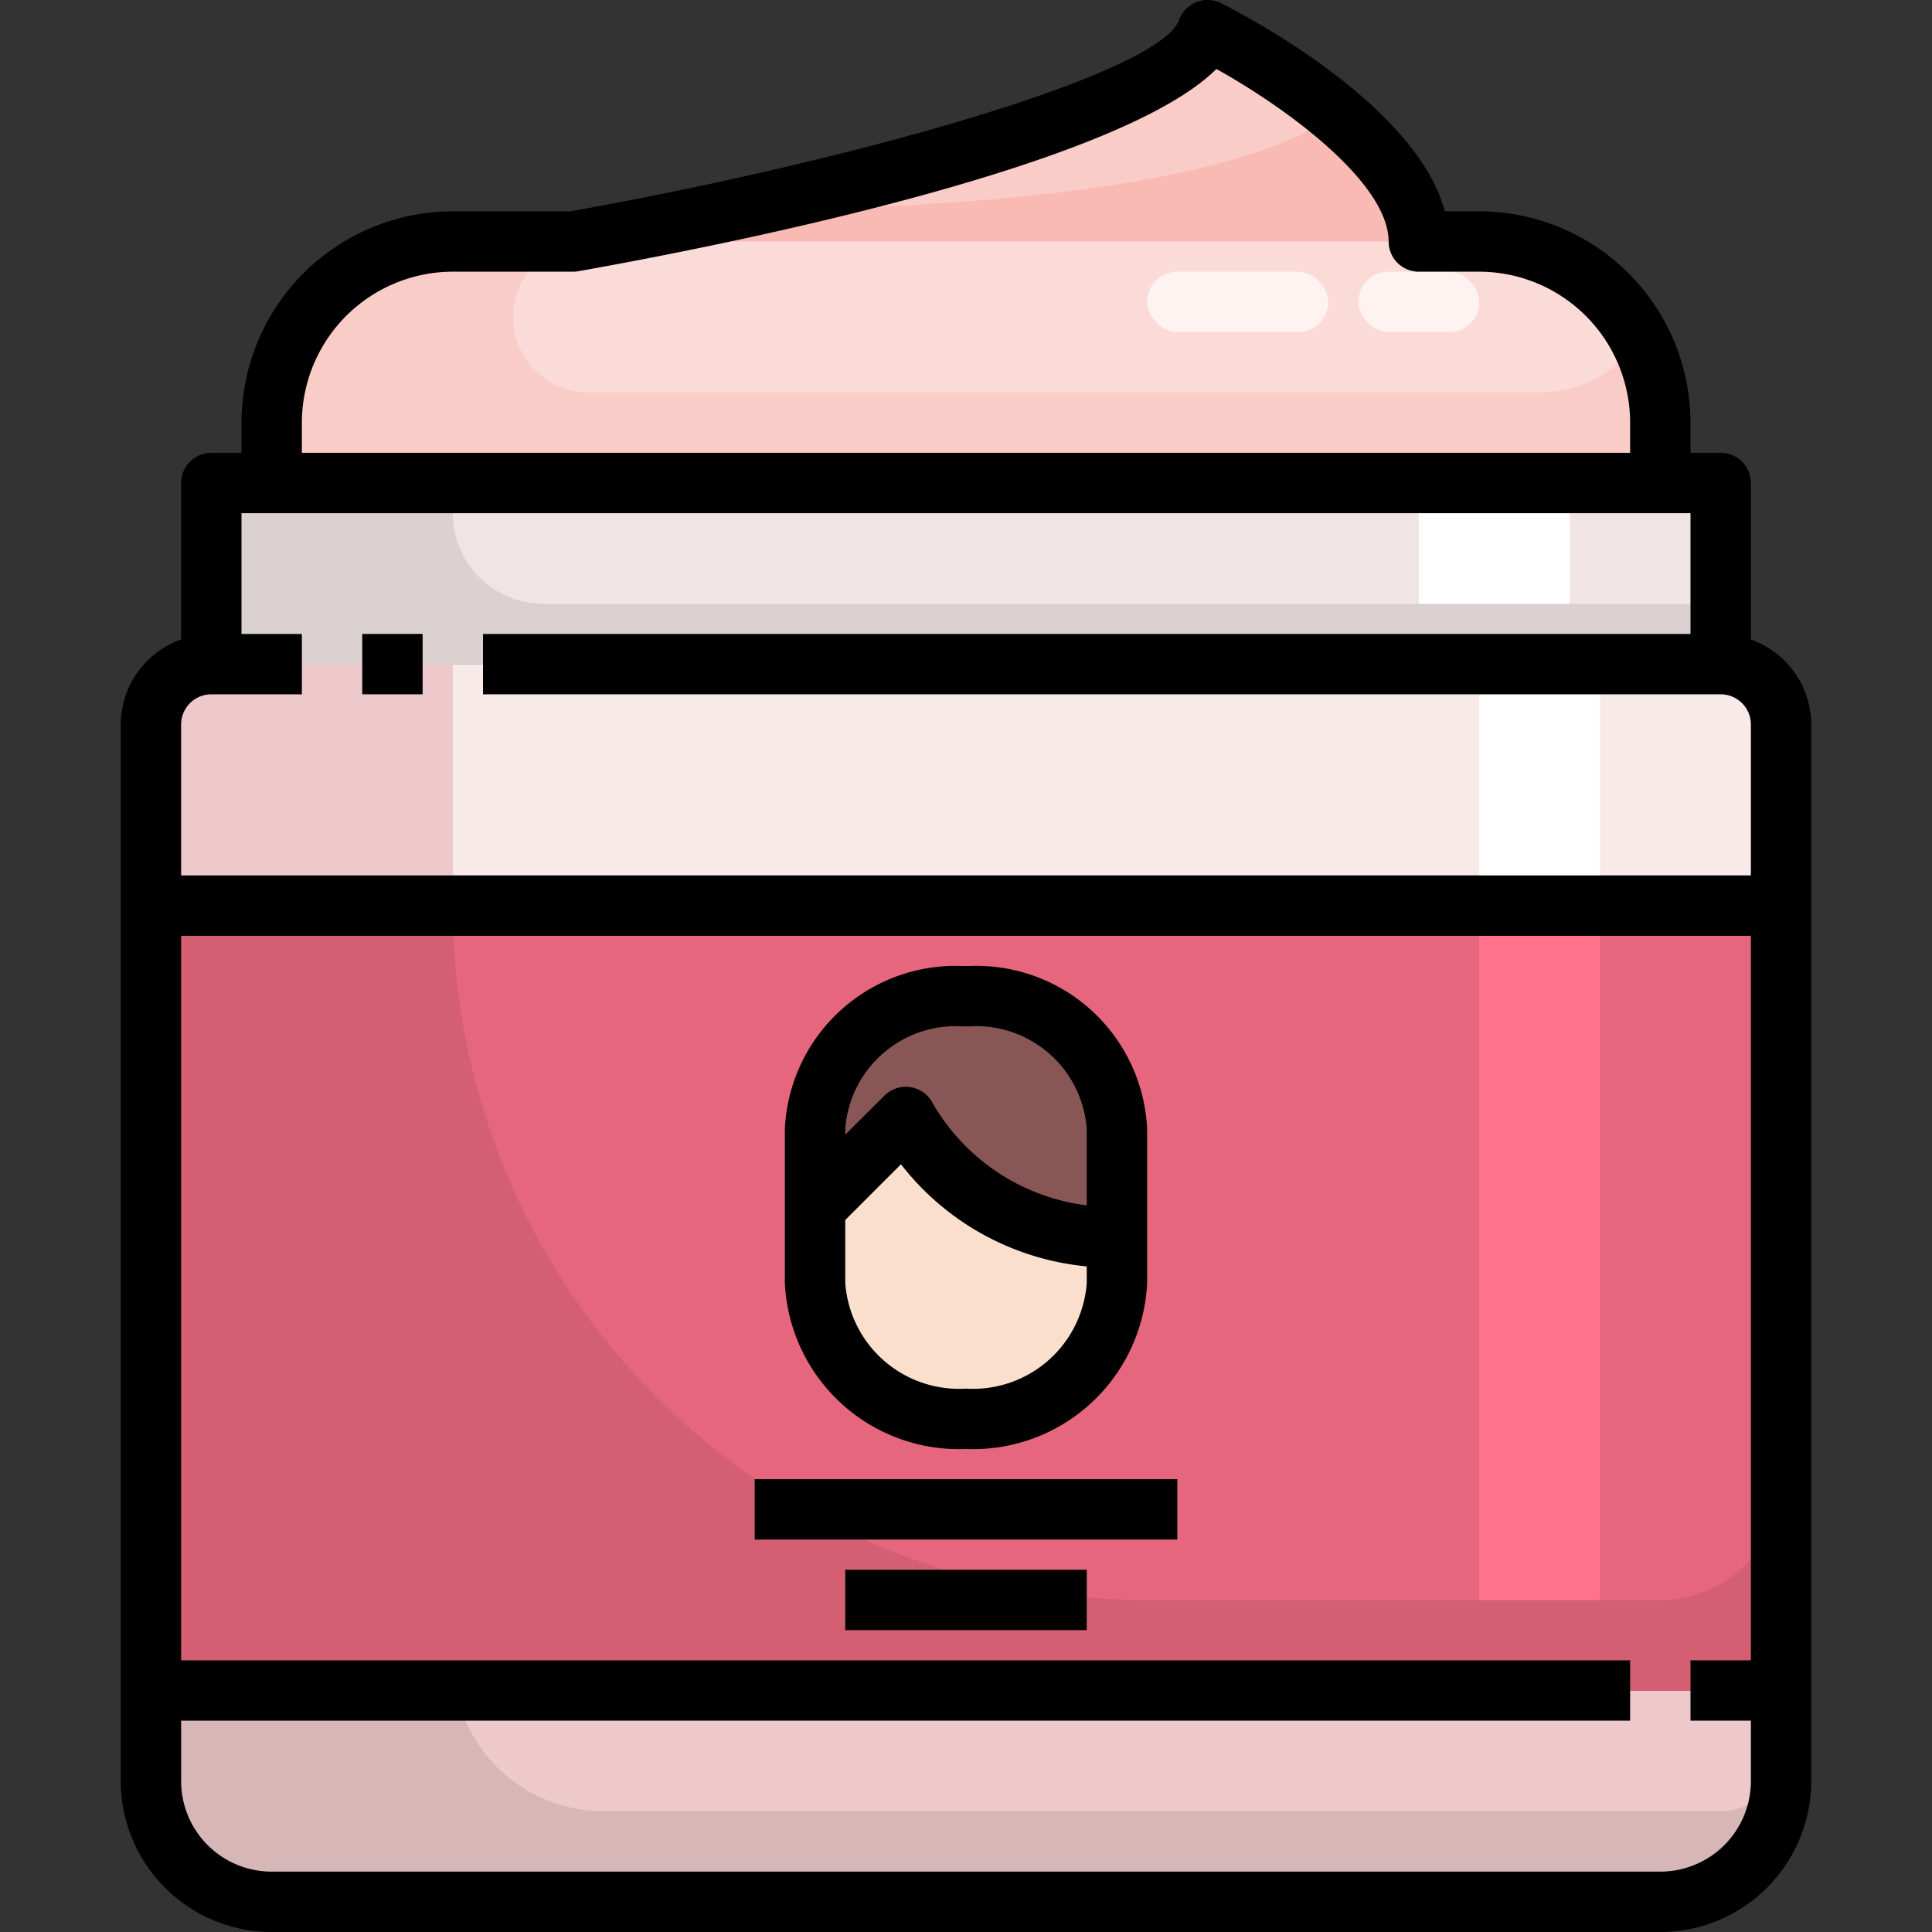
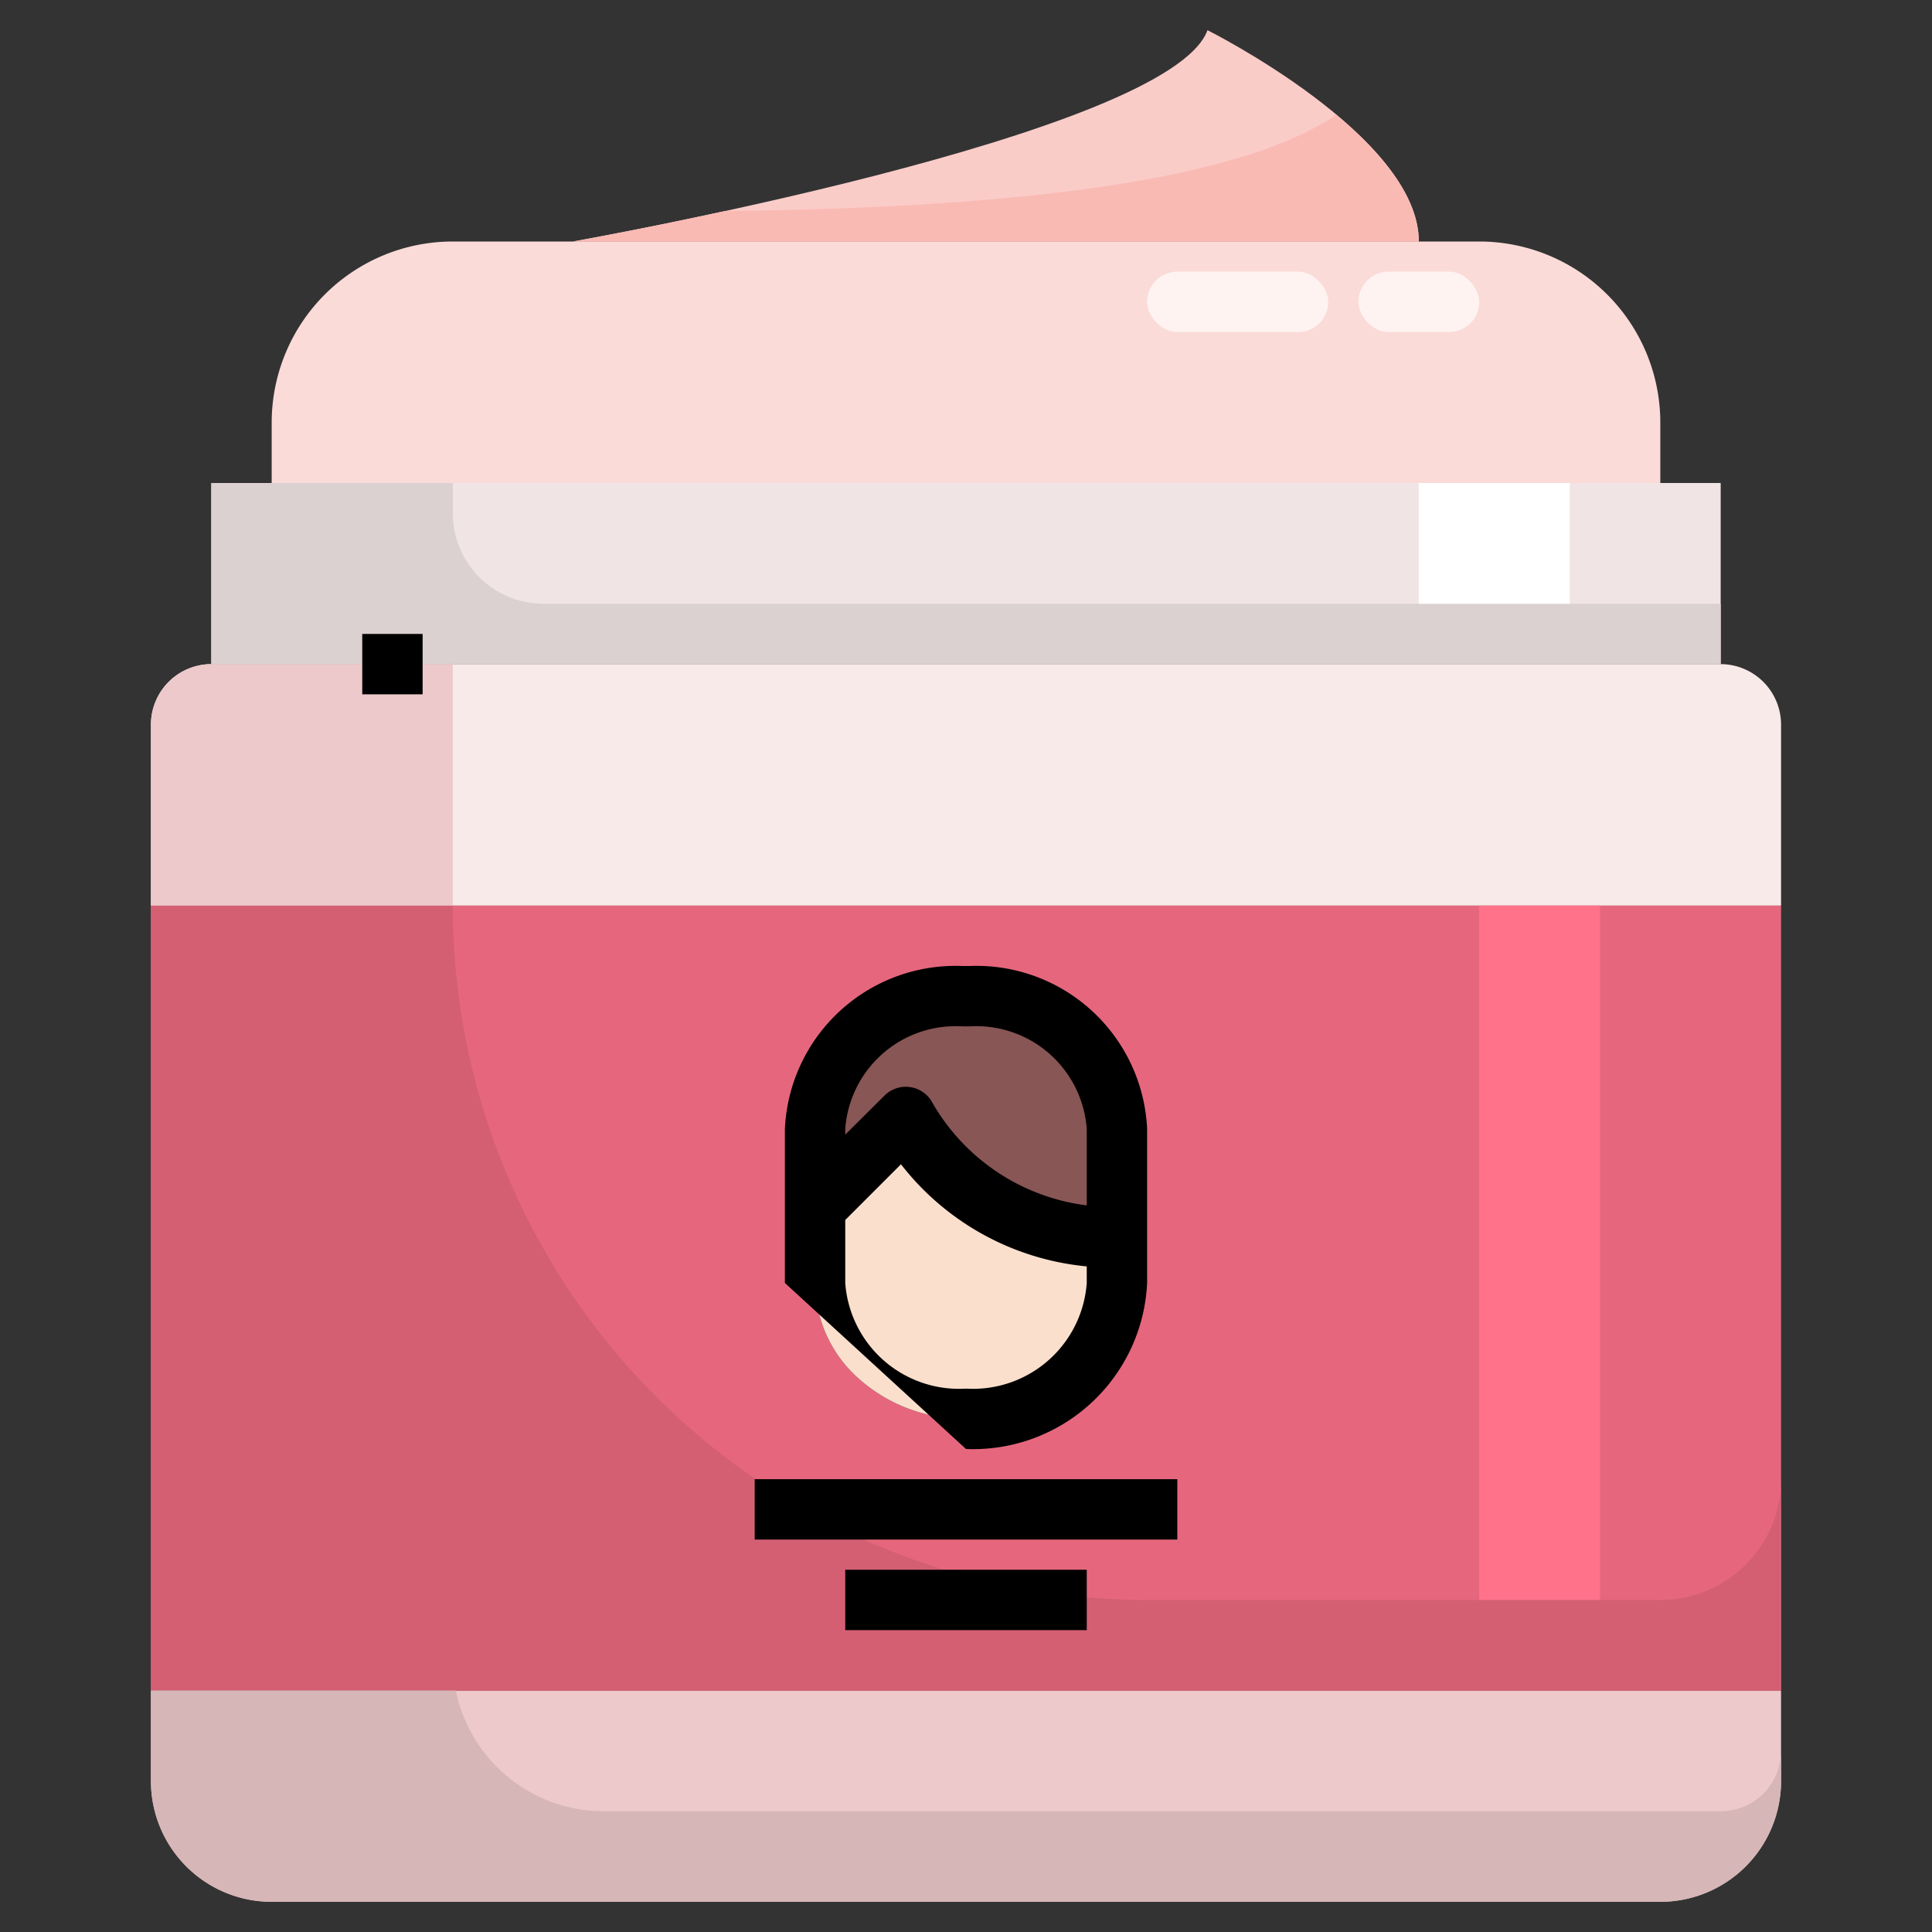
<svg xmlns="http://www.w3.org/2000/svg" viewBox="0 0 64 64">
  <rect x="0" y="0" width="64" height="64" fill="#333333" stroke="none" />
  <g id="_10-Moisturizer" data-name="10-Moisturizer">
    <path d="M37,37.4V41a7.943,7.943,0,0,1-7-4l-3,3V37.4A4.662,4.662,0,0,1,31.88,33h.24A4.662,4.662,0,0,1,37,37.4Z" style="fill:#885655" />
    <polygon points="57 16 57 22 7 22 7 16 9 16 55 16 57 16" style="fill:#f0e5e4" />
    <path d="M59,56v3a4,4,0,0,1-4,4H9a4,4,0,0,1-4-4V56H59Z" style="fill:#edc9cb" />
    <path d="M57,22a2.006,2.006,0,0,1,2,2v6H5V24a2.006,2.006,0,0,1,2-2Z" style="fill:#f8eae9" />
    <path d="M32.12,30H5V56H59V30ZM37,41v1.5A4.768,4.768,0,0,1,32,47a5.273,5.273,0,0,1-3.54-1.32A4.279,4.279,0,0,1,27,42.5V37.4A4.662,4.662,0,0,1,31.88,33h.24A4.662,4.662,0,0,1,37,37.4Z" style="fill:#e6677d" />
    <path d="M37,42v.5A4.768,4.768,0,0,1,32,47a5.273,5.273,0,0,1-3.54-1.32A4.279,4.279,0,0,1,27,42.5V40l3-3a7.943,7.943,0,0,0,7,4Z" style="fill:#fadfcc" />
-     <path d="M55,14v2H9V14a6,6,0,0,1,6-6h3.98S38.73,4.5,40,1c0,0,7,3.5,7,7h2A6,6,0,0,1,55,14Z" style="fill:#fadfcc" />
    <path d="M7,16h8v1a3,3,0,0,0,3,3H57v2H7Z" style="fill:#dbd1d0" />
    <rect x="47" y="16" width="5" height="4" style="fill:#fff" />
    <path d="M15,22H7a2.006,2.006,0,0,0-2,2v6H15Z" style="fill:#edc9cb" />
    <path d="M55,53H38A23,23,0,0,1,15,30H5V56H59V49A4,4,0,0,1,55,53Z" style="fill:#d45f73" />
    <rect x="49" y="30" width="4" height="23" style="fill:#ff728a" />
-     <rect x="49" y="22" width="4" height="8" style="fill:#fff" />
    <path d="M40,1C38.73,4.5,18.98,8,18.98,8H47C47,4.5,40,1,40,1Z" style="fill:#faccc8" />
    <path d="M49,8H15a6,6,0,0,0-6,6v2H55V14A6,6,0,0,0,49,8Z" style="fill:#fadbd8" />
-     <path d="M51,13H19.5a2.5,2.5,0,0,1,0-5H15a6,6,0,0,0-6,6v2H55V14a5.955,5.955,0,0,0-.681-2.767A4,4,0,0,1,51,13Z" style="fill:#faccc8" />
    <rect x="45" y="9" width="4" height="2" rx="1" style="fill:#fff3f2" />
    <rect x="38" y="9" width="6" height="2" rx="1" style="fill:#fff3f2" />
    <path d="M47,8c0-1.492-1.274-2.981-2.733-4.2C40.748,6.2,32.384,6.9,24.026,6.989,21.117,7.62,18.98,8,18.98,8Z" style="fill:#fabab4" />
    <path d="M57,60H20a5,5,0,0,1-4.9-4H5v3a4,4,0,0,0,4,4H55a4,4,0,0,0,4-4V58A2,2,0,0,1,57,60Z" style="fill:#d6b6b7" />
-     <path d="M58,21.184V16a1,1,0,0,0-1-1H56V14a7.008,7.008,0,0,0-7-7H47.863C46.9,3.429,41.155.459,40.447.105A1,1,0,0,0,39.06.659C38.4,2.479,28.1,5.362,18.892,7H15a7.008,7.008,0,0,0-7,7v1H7a1,1,0,0,0-1,1v5.184A3,3,0,0,0,4,24V59a5.006,5.006,0,0,0,5,5H55a5.006,5.006,0,0,0,5-5V24A3,3,0,0,0,58,21.184ZM10,14a5.006,5.006,0,0,1,5-5h3.979a1.017,1.017,0,0,0,.175-.015c4.36-.773,17.828-3.388,21.14-6.7C42.757,3.656,46,6.1,46,8a1,1,0,0,0,1,1h2a5.006,5.006,0,0,1,5,5v1H10ZM7,23h3V21H8V17H56v4H16v2H57a1,1,0,0,1,1,1v5H6V24A1,1,0,0,1,7,23ZM55,62H9a3,3,0,0,1-3-3V57H54V55H6V31H58V55H56v2h2v2A3,3,0,0,1,55,62Z" />
    <rect x="12" y="21" width="2" height="2" />
-     <path d="M32,48a5.772,5.772,0,0,0,6-5.5V37.4A5.662,5.662,0,0,0,32.116,32h-.232A5.662,5.662,0,0,0,26,37.4v5.1A5.772,5.772,0,0,0,32,48Zm4-5.5A3.779,3.779,0,0,1,32,46a3.779,3.779,0,0,1-4-3.5V40.414l1.846-1.846A8.845,8.845,0,0,0,36,41.951V42.5ZM31.884,34h.232A3.668,3.668,0,0,1,36,37.4V39.93A6.887,6.887,0,0,1,30.9,36.553a1,1,0,0,0-1.6-.26L28,37.586V37.4A3.668,3.668,0,0,1,31.884,34Z" />
+     <path d="M32,48a5.772,5.772,0,0,0,6-5.5V37.4A5.662,5.662,0,0,0,32.116,32h-.232A5.662,5.662,0,0,0,26,37.4v5.1Zm4-5.5A3.779,3.779,0,0,1,32,46a3.779,3.779,0,0,1-4-3.5V40.414l1.846-1.846A8.845,8.845,0,0,0,36,41.951V42.5ZM31.884,34h.232A3.668,3.668,0,0,1,36,37.4V39.93A6.887,6.887,0,0,1,30.9,36.553a1,1,0,0,0-1.6-.26L28,37.586V37.4A3.668,3.668,0,0,1,31.884,34Z" />
    <rect x="25" y="49" width="14" height="2" />
    <rect x="28" y="52" width="8" height="2" />
  </g>
</svg>